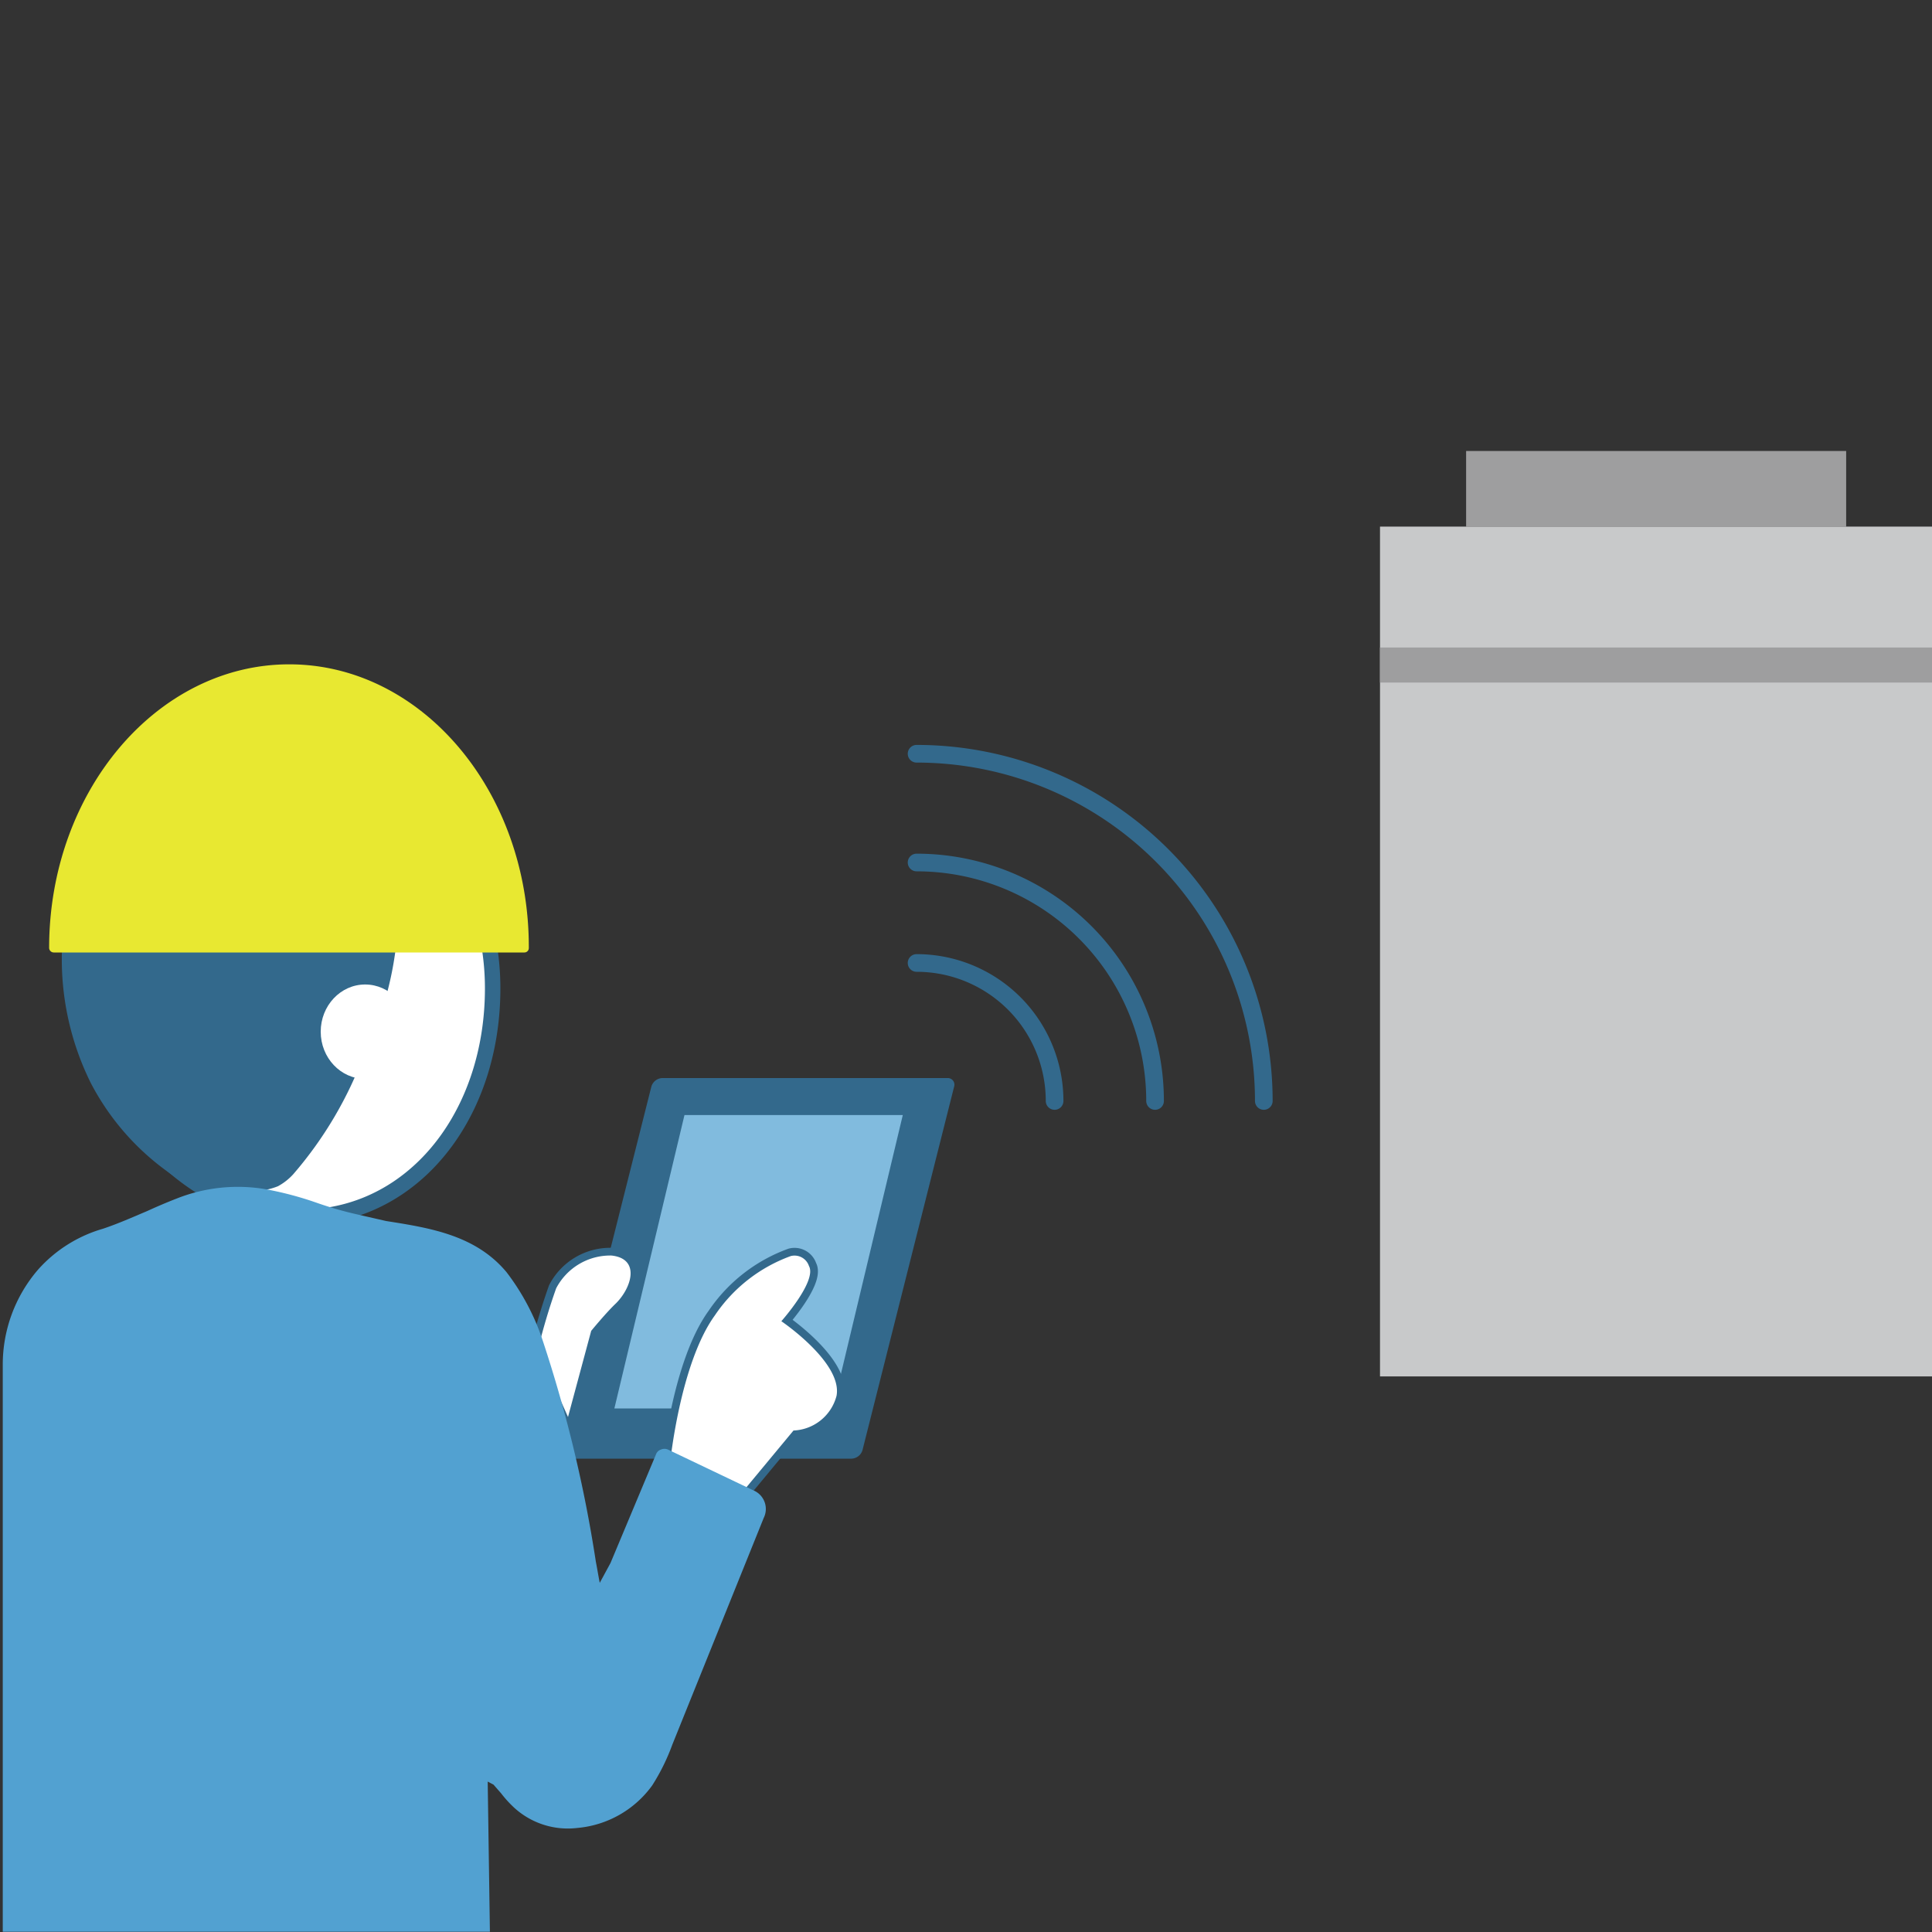
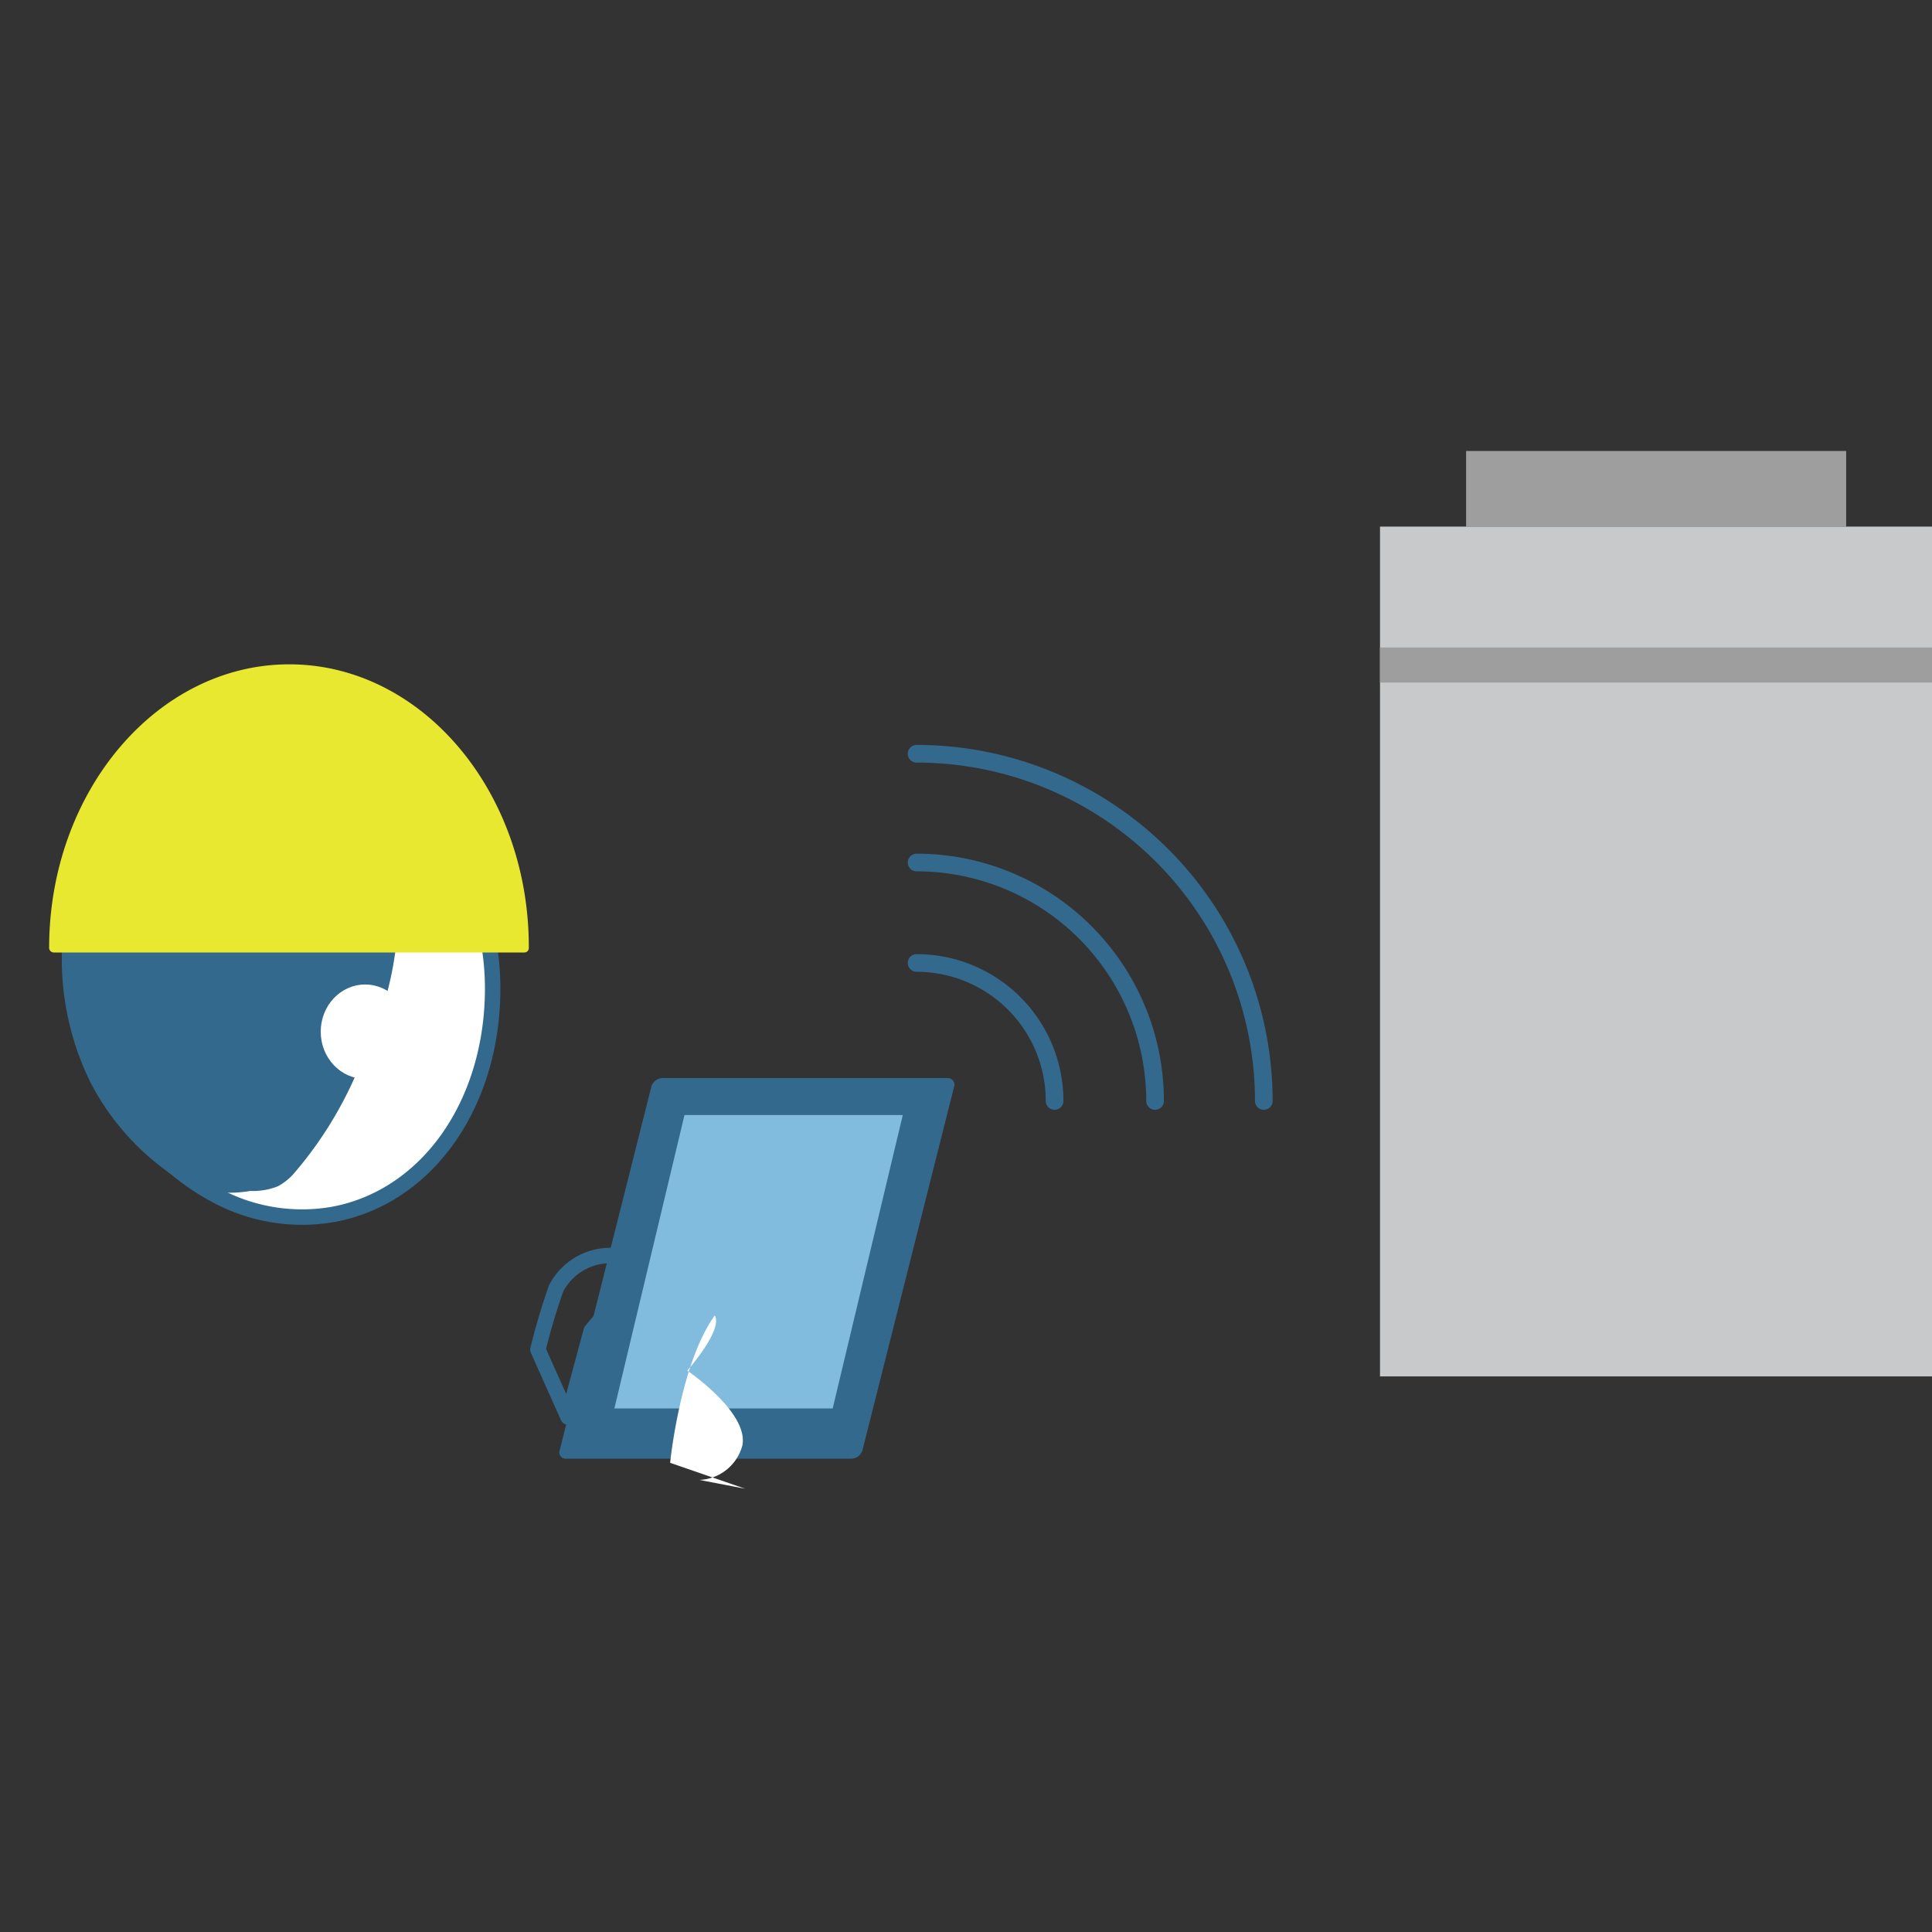
<svg xmlns="http://www.w3.org/2000/svg" viewBox="0 0 70 70">
  <rect x="0" y="0" width="70" height="70" fill="#333333" stroke="none" />
  <defs>
    <style>.cls-1{fill:#9e9e9f;}.cls-2{fill:#c8c9ca;}.cls-3,.cls-5{fill:#fff;}.cls-3,.cls-8,.cls-9{stroke:#33698c;}.cls-3{stroke-miterlimit:10;}.cls-3,.cls-8{stroke-width:0.56px;}.cls-4{fill:#33698c;}.cls-6{fill:#e8e831;}.cls-7{fill:#81bbde;}.cls-11,.cls-8,.cls-9{fill:none;}.cls-8,.cls-9{stroke-linecap:round;stroke-linejoin:round;}.cls-9{stroke-width:0.64px;}.cls-10{fill:#52a1d1;}</style>
  </defs>
  <g id="レイヤー_2" data-name="レイヤー 2">
    <rect class="cls-1" x="53.12" y="16.34" width="13.77" height="2.74" />
    <rect class="cls-2" x="50" y="19.08" width="20" height="30.79" />
    <rect class="cls-1" x="50" y="23.46" width="20" height="1.27" />
    <path class="cls-3" d="M12.07,44c3.41-.63,5.78-4,5.78-8.19,0-4.58-3.25-8.29-7.25-8.29S3.34,31.2,3.34,35.78A8.46,8.46,0,0,0,7.81,43.3,6.56,6.56,0,0,0,12.07,44Z" />
    <path class="cls-4" d="M5.37,29.4a3.43,3.43,0,0,0-2.45,1.84,4.93,4.93,0,0,0-.63,2.51,10.08,10.08,0,0,0,1,5.49A9.18,9.18,0,0,0,6.93,43a4.51,4.51,0,0,0,2.14.15,2.42,2.42,0,0,0,1-.17,2.1,2.1,0,0,0,.55-.43,14.12,14.12,0,0,0,2.59-4.4,12,12,0,0,0,1-7.56c-.36-2-.95-3.55-3-4C8.71,26,5.89,26.47,5.37,29.4Z" />
    <ellipse class="cls-5" cx="13.23" cy="37.38" rx="1.61" ry="1.71" />
    <path class="cls-6" d="M10.48,24.07c-4.79,0-8.7,4.61-8.7,10.28a.17.17,0,0,0,.17.16H19a.16.16,0,0,0,.16-.16C19.18,28.68,15.28,24.07,10.48,24.07Z" />
    <path class="cls-4" d="M31.25,52.54a.43.43,0,0,1-.4.31H20.52a.23.23,0,0,1-.24-.31L23.6,39.37a.43.43,0,0,1,.39-.31H34.33a.24.24,0,0,1,.24.31Z" />
    <polygon class="cls-7" points="30.17 51.03 22.26 51.03 24.8 40.4 32.71 40.4 30.17 51.03" />
    <path class="cls-8" d="M20.58,51.34l.84-3.12s.54-.66.9-1c.57-.57.89-1.62-.17-1.73a2.21,2.21,0,0,0-2,1.19,22.65,22.65,0,0,0-.66,2.22Z" />
-     <path class="cls-5" d="M20.58,51.34l.84-3.12s.54-.66.9-1c.57-.57.89-1.62-.17-1.73a2.21,2.21,0,0,0-2,1.19,22.65,22.65,0,0,0-.66,2.22Z" />
-     <path class="cls-8" d="M24.28,53s.36-3.6,1.62-5.34a5.63,5.63,0,0,1,2.75-2.15.55.55,0,0,1,.66.36c.3.54-1,2-1,2s2.22,1.5,2,2.7a1.68,1.68,0,0,1-1.56,1.26L27,53.94" />
-     <path class="cls-5" d="M24.28,53s.36-3.6,1.62-5.34a5.63,5.63,0,0,1,2.75-2.15.55.55,0,0,1,.66.36c.3.54-1,2-1,2s2.22,1.5,2,2.7a1.68,1.68,0,0,1-1.56,1.26L27,53.94" />
+     <path class="cls-5" d="M24.28,53s.36-3.6,1.62-5.34c.3.54-1,2-1,2s2.22,1.5,2,2.7a1.68,1.68,0,0,1-1.56,1.26L27,53.94" />
    <path class="cls-9" d="M33.21,34.89a5,5,0,0,1,5,5" />
    <path class="cls-9" d="M33.21,31.25a8.64,8.64,0,0,1,8.64,8.64" />
    <path class="cls-9" d="M33.21,27.31A12.58,12.58,0,0,1,45.79,39.89" />
-     <path class="cls-10" d="M27.3,54l-3.1-1.48a.31.31,0,0,0-.25,0,.28.28,0,0,0-.18.17l-1.65,3.94-.39.72c-.05-.25-.09-.51-.14-.76a49,49,0,0,0-1.92-8,8.43,8.43,0,0,0-1.32-2.5c-1.12-1.34-2.77-1.6-4.36-1.85L12.94,44a13.28,13.28,0,0,1-1.49-.43,12.36,12.36,0,0,0-1.81-.48,6,6,0,0,0-3.25.34c-.36.14-.71.29-1.06.45-.52.22-1.06.46-1.6.64A5,5,0,0,0,1.38,46,5.27,5.27,0,0,0,.1,49.47c0,.89,0,1.78,0,2.67,0,2.07,0,4.14,0,6.22l0,7.09c0,1.18,0,2.36,0,3.54,0,.31,0,.66,0,1H17.75l-.08-5.44.21.11.28.32a4.09,4.09,0,0,0,.39.44,2.88,2.88,0,0,0,2.37.81,3.75,3.75,0,0,0,2.71-1.54,7.53,7.53,0,0,0,.73-1.48L27.67,55A.73.73,0,0,0,27.3,54Z" />
-     <rect class="cls-11" width="70" height="70" />
  </g>
</svg>